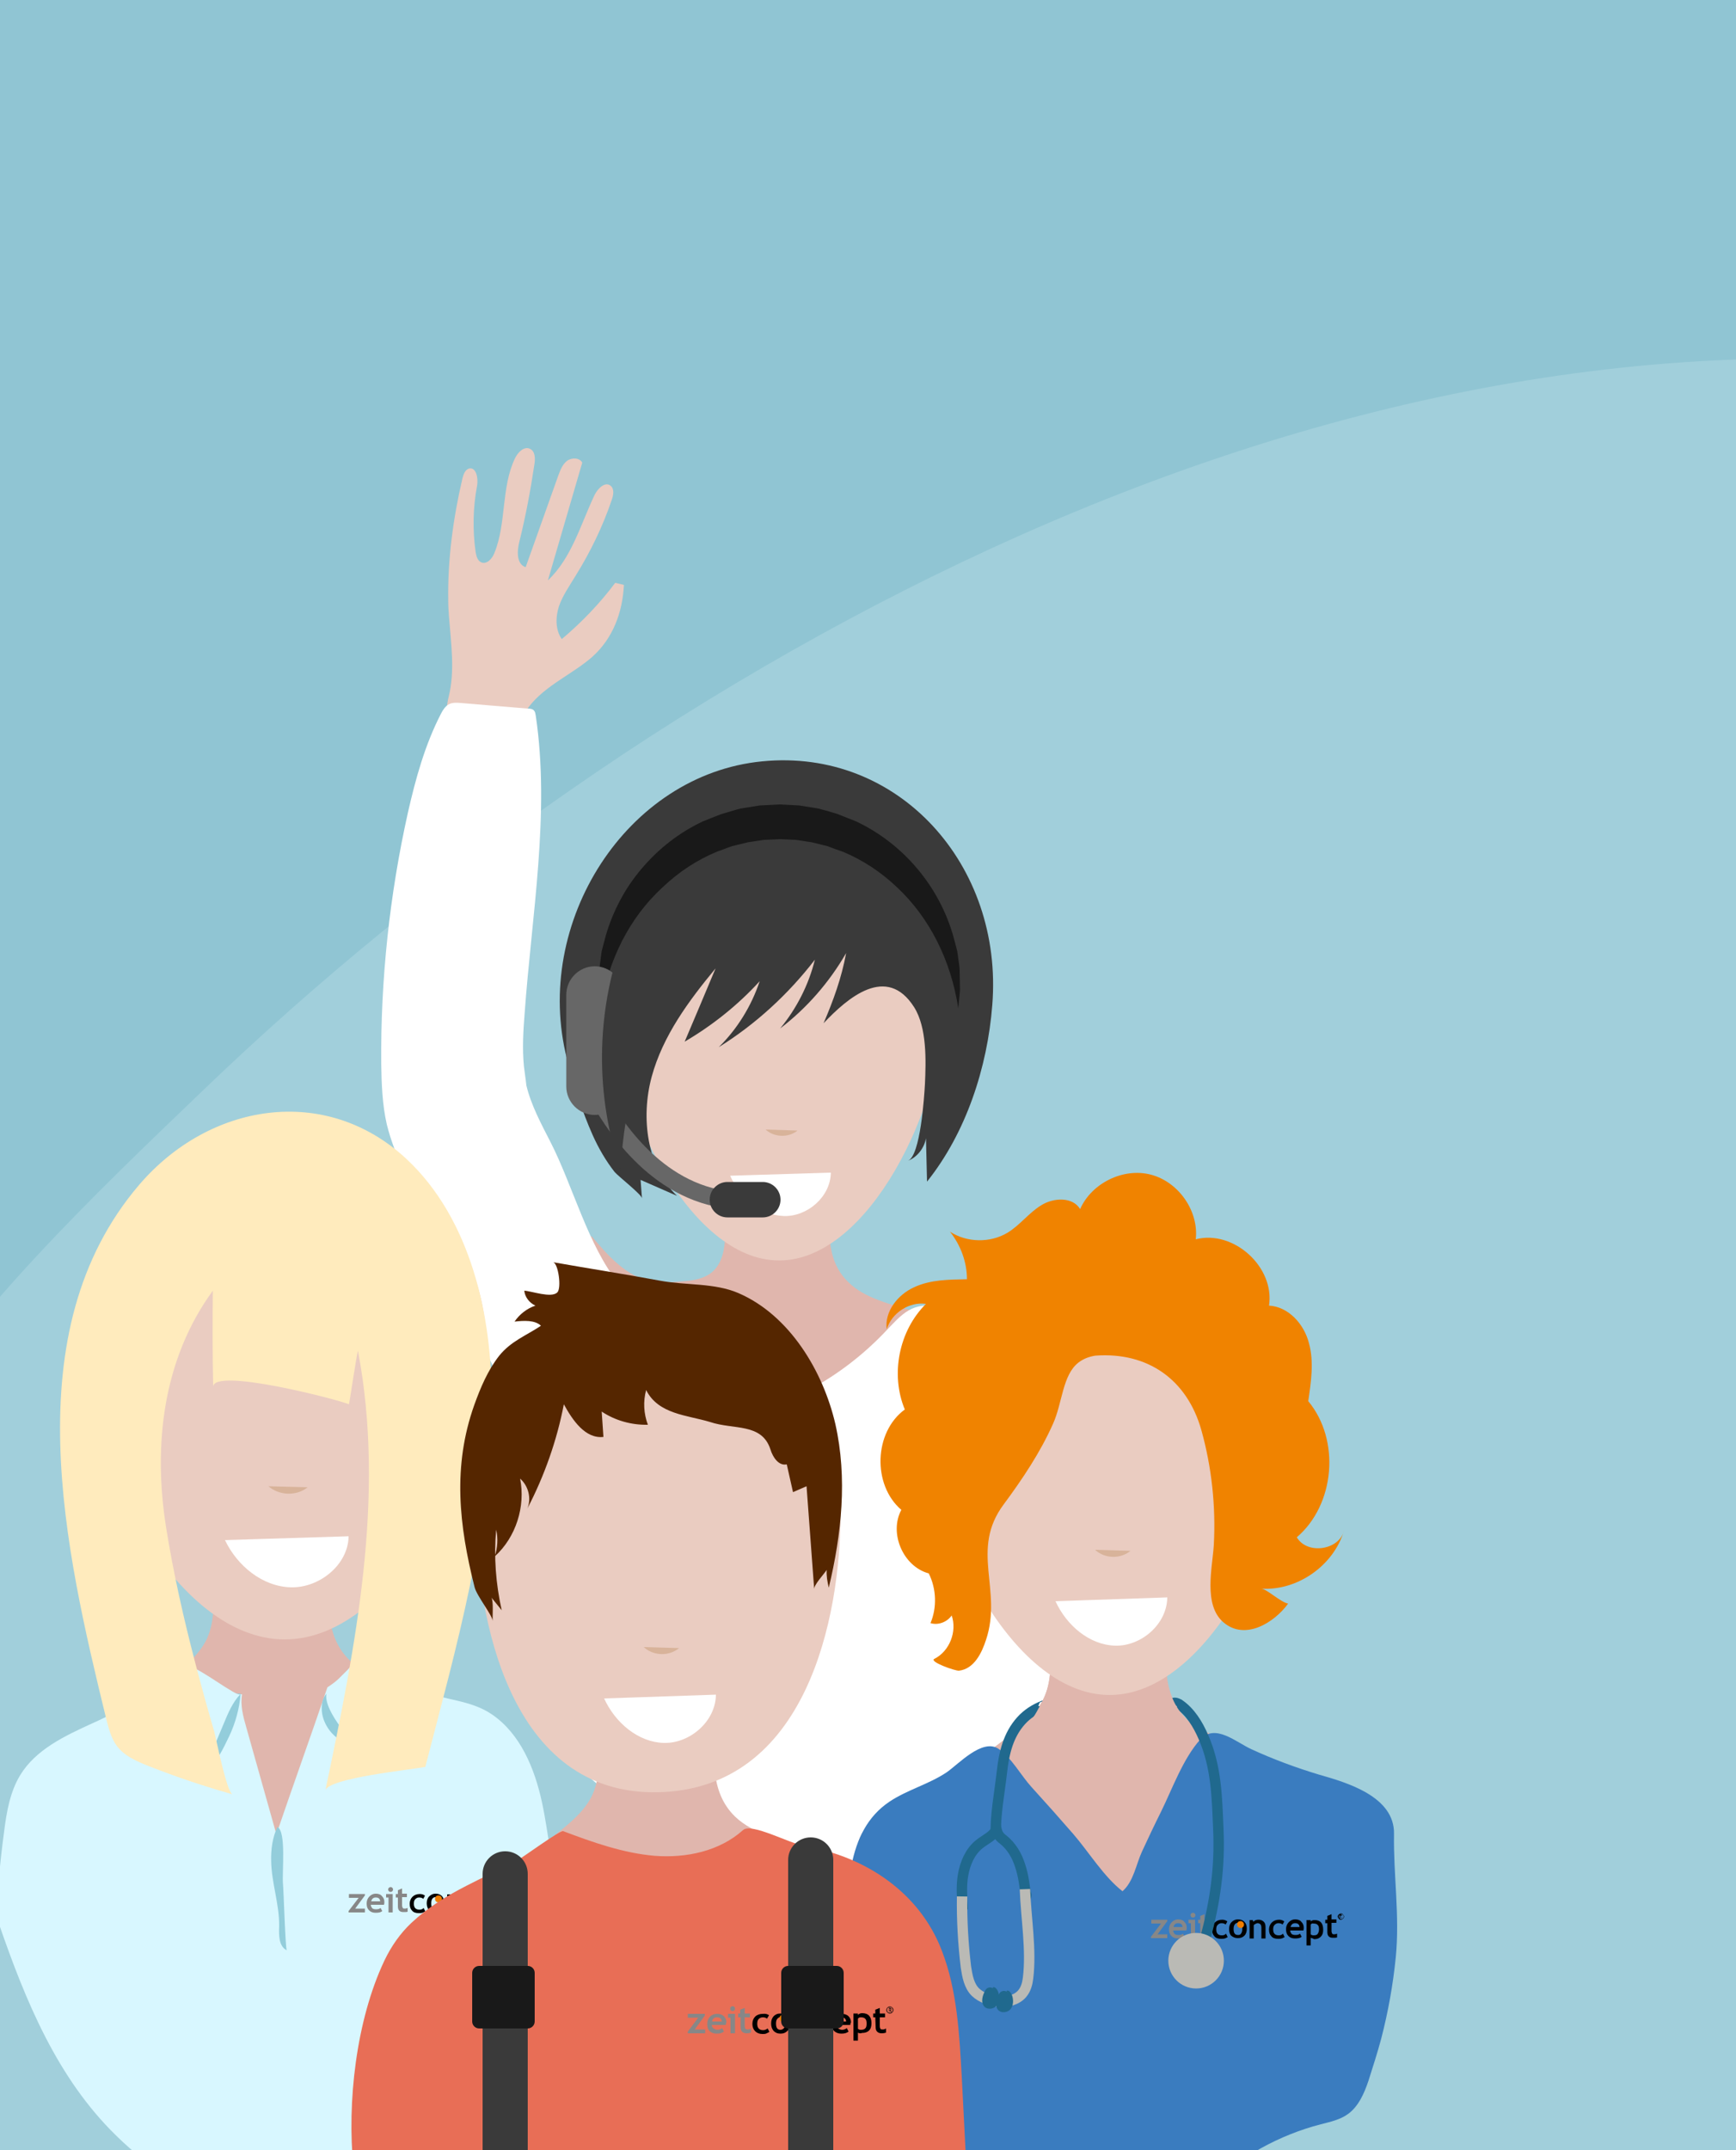
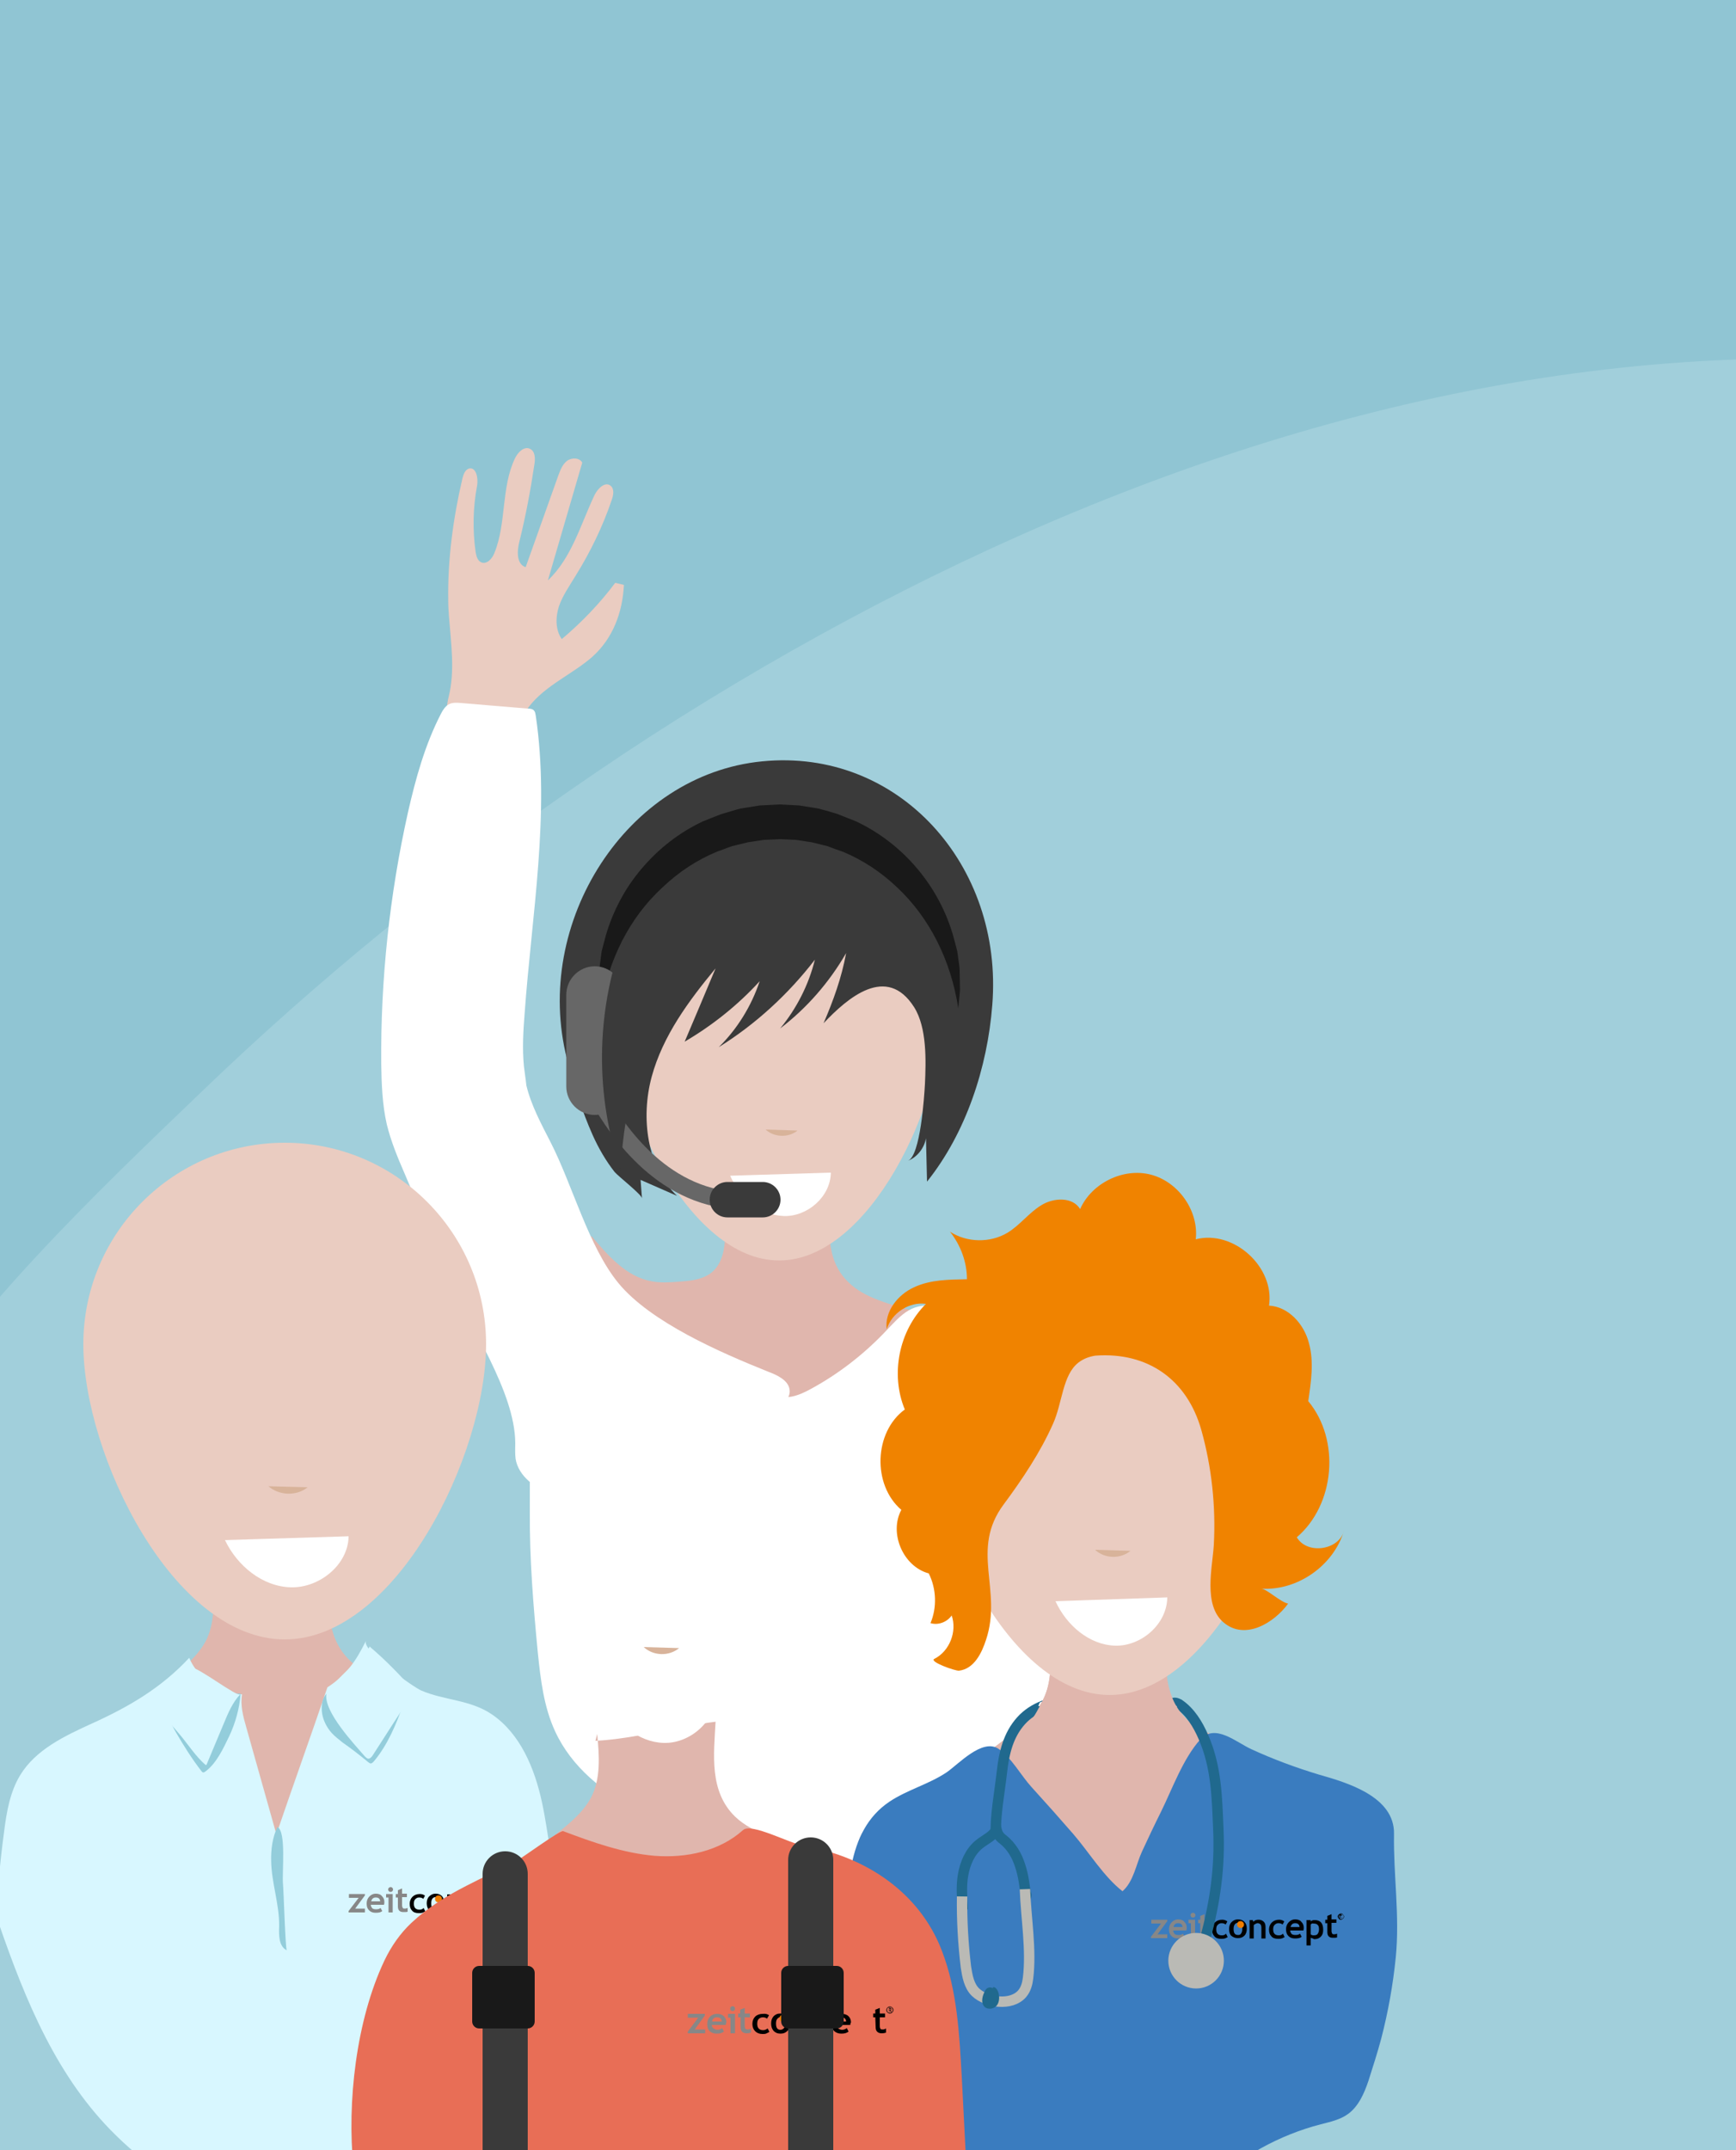
<svg xmlns="http://www.w3.org/2000/svg" id="Ebene_1" x="0px" y="0px" viewBox="0 0 500 619" style="enable-background:new 0 0 500 619;" xml:space="preserve">
  <style type="text/css"> .st0{fill:#90C5D3;} .st1{fill:#A1CFDB;} .st2{fill:#EACCC1;} .st3{fill:#E0B6AD;} .st4{fill:#3A3A3A;} .st5{fill:#191919;} .st6{fill:#FFFFFF;} .st7{fill:none;stroke:#676767;stroke-width:5;stroke-linecap:round;stroke-miterlimit:10;} .st8{fill:#676767;} .st9{fill:#D8B39A;} .st10{fill:#D8F7FF;} .st11{fill:#93CDDB;} .st12{fill:#FFEBBD;} .st13{fill:#3A7CBF;} .st14{fill:none;stroke:#20698E;stroke-width:3;stroke-miterlimit:10;} .st15{fill:none;stroke:#BABAB5;stroke-width:3;stroke-miterlimit:10;} .st16{fill:#878787;} .st17{fill:#EF7D00;} .st18{fill:#20698E;} .st19{fill:none;} .st20{fill:#BABAB5;} .st21{fill:#F08300;} .st22{fill:#552600;} .st23{fill:#E86E56;} </style>
  <rect class="st0" width="500" height="619" />
  <path class="st1" d="M228.5,187.1c84.2-47.6,178.1-80.9,274.7-83.7c3.8,16.7,2.5,34.1,3,51.2c0.6,20.6,3.9,41,7,61.4 c19.5,127,32.1,255.2,37.8,383.6c0.4,8.5,0.6,17.4-3.3,24.9c-4.6,8.8-13.9,13.9-22.8,18.1c-111.8,52.9-241.6,45.6-365,36.2 c-60.3-4.6-120.7-9.5-180.2-20.4C-37.5,655.1-56,650.6-67,637c-9-11.1-11.1-26.1-11.6-40.4c-2.1-52.4,12.4-103.8,26.8-154.3 c3.1-10.8,7.4-26,18.8-30.6c1.6,1.6,3.2,3.7,3.6,6c-1.2-0.4-1.6-0.8-2.6-1.4c22.8-37.8,58.9-72.1,90.6-102.5 c32.8-31.5,68.1-60.3,105.5-86.2C184.9,213.1,206.4,199.6,228.5,187.1z" />
  <path class="st2" d="M129.3,177.4c-0.1-1.5-0.2-3-0.2-4.4c-0.2-11.8,1.4-23.8,4.1-35.3c0.3-1.2,0.8-2.5,1.9-2.8 c2.1-0.5,2.7,2.9,2.3,5c-1.2,6.3-1.3,12.8-0.4,19.1c0.2,1.1,0.5,2.4,1.6,2.9c1.6,0.7,3.2-1.1,3.8-2.7c3.5-8.6,1.9-18.8,5.9-27.2 c0.8-1.7,2.6-3.6,4.3-2.8c1.6,0.7,1.6,2.9,1.3,4.6c-1.1,7.4-2.5,14.8-4.3,22.1c-0.7,2.7-0.9,6.5,1.8,7.4c3.1-8.8,6.3-17.6,9.4-26.4 c0.6-1.6,1.2-3.2,2.5-4.2s3.6-1,4.4,0.5c-3.3,11.3-6.6,22.6-9.9,33.9c6.8-6.4,9.4-16,13.4-24.5c0.9-1.9,3-4,4.6-2.8 c1.2,0.9,0.9,2.7,0.4,4.1c-2.6,7.7-6.2,15.1-10.5,22c-1.7,2.8-3.6,5.5-4.7,8.6c-1,3.1-1.1,6.8,0.8,9.5c5.7-4.8,10.9-10.2,15.4-16.2 c0.8,0.2,1.7,0.4,2.5,0.6c-0.4,8-3.2,15.4-9.1,20.7c-5.7,5-13.5,8.2-18.2,14.3c-1.8,2.3-2.7,5-3.9,7.6s-3,5.1-5.7,6.2 c-3.2,1.3-6.9,0.2-10.2-0.9c-4.7-1.6-4.5-11.3-3.4-15.6C131.1,193.3,129.9,185.1,129.3,177.4z" />
  <g>
    <path class="st3" d="M291.3,400.8c-0.2-8.3-7.1-15.1-14.6-18.7s-15.9-4.8-23.7-7.8c-3.2-1.2-6.3-2.8-8.7-5.2 c-6.8-6.6-5.5-16.1-5.1-24.7c-10.3,1.3-20.8,4.5-31.2,4.9c0.1-0.6,0.3-1.2,0.4-1.8c0.6,6.3,1.8,16.8-5.3,20 c-2.3,1.1-4.9,1.3-7.5,1.5s-5.3,0.4-7.9-0.1c-7.3-1.3-12.6-7.4-17.4-13.1c-0.6,6.6-0.1,13.4,1.3,19.9c0.8,3.7,1.9,7.9-0.2,11 c-1.3,2-15.1,12.9-13.6,15.4c6.3,10.5,18.7,19.2,30.6,22c11.9,2.8,25,0.5,35.2-6.2c5-3.2,9.7-7.6,15.6-8c1.7,3.5,5.6,5.3,9.4,6.4 c9,2.5,18.9,1.9,27.6-1.6C282.5,412.3,291.5,407.6,291.3,400.8z" />
    <path class="st2" d="M271.7,290.3c0,27.4-21.2,72.6-47.3,72.6S177,317.6,177,290.3s21.2-49.5,47.3-49.5S271.7,262.9,271.7,290.3z" />
    <path class="st4" d="M243.7,274.4c-4.9,8.5-11.4,15.9-19,21.7c4.7-5.7,8.2-12.5,10-19.8c-7.7,10-17.1,18.6-27.7,25.2 c5.3-5.2,9.4-11.8,11.8-19c-6.3,6.9-13.6,12.7-21.6,17.4c3-7,5.9-14,8.9-21.1c-7.7,9.3-15.2,19.4-18.4,31.2s-1.4,26,7.3,34.3 c-3.5-1.5-7-3.1-10.5-4.6c0.1,1.8,0.3,3.5,0.4,5.3c-0.1-1.1-6.8-6.3-7.9-7.6c-2.5-3.2-4.6-6.8-6.3-10.6c-3-6.7-5.6-14.8-7.4-21.9 c-10-39.3,17.2-81.9,56.2-85.7c39.3-3.9,69.5,29.9,66.3,70.1c-1.4,18.1-7.6,36.9-18.8,50.9c-0.1-4.2-0.2-8.4-0.3-12.5 c-0.5,2.9-2.6,5.5-5.2,6.5c3.6-1.4,4.7-18.5,4.9-22.1c0.3-6.7,0.6-16.2-3.1-22.1c-7.9-12.5-19.2-2.7-26.1,4.6 C240,288.1,242.4,281.5,243.7,274.4z" />
    <g>
      <path class="st5" d="M173,290.3c-0.2-1.7-0.3-3.5-0.5-5.2c0-1.8,0.1-3.5,0.1-5.3c0.1-1.8,0.4-3.5,0.6-5.3c0.1-0.9,0.4-1.7,0.6-2.6 l0.7-2.6c2-6.9,5.5-13.6,10.3-19.2c4.8-5.7,10.8-10.4,17.6-13.6c1.7-0.7,3.5-1.4,5.3-2.1c1.8-0.5,3.6-1.1,5.5-1.6 c1.9-0.3,3.7-0.6,5.6-0.9l5.7-0.3l5.7,0.3c1.9,0.3,3.8,0.6,5.6,0.9c1.8,0.5,3.7,1,5.5,1.6c1.8,0.7,3.5,1.4,5.3,2.1 c6.8,3.2,12.9,8,17.6,13.6c4.8,5.7,8.3,12.3,10.3,19.2l0.7,2.6c0.2,0.9,0.5,1.7,0.6,2.6c0.2,1.8,0.6,3.5,0.6,5.3s0.1,3.5,0.1,5.3 c-0.2,1.8-0.3,3.5-0.5,5.2c-2.1-13.8-8.3-26.1-17.6-34.8c-4.6-4.4-9.9-7.9-15.7-10.3c-1.5-0.5-2.9-1-4.4-1.6l-4.5-1.1l-4.6-0.7 l-4.6-0.2l-4.6,0.2l-4.6,0.7l-4.5,1.1c-1.5,0.5-2.9,1.1-4.4,1.6c-5.8,2.4-11.1,5.9-15.7,10.3C181.3,264.2,175.1,276.5,173,290.3z" />
    </g>
    <path class="st6" d="M210.3,338.5c2.8,6.3,8.8,11.4,15.5,11.6s13.4-5.5,13.5-12.5" />
    <path class="st7" d="M170.5,312.5c3.7,7.3,15.2,28,35.9,32.4c2.2,0.5,4.7,0.8,7.3,0.9" />
    <path class="st8" d="M171.3,321L171.3,321c-4.5,0-8.2-3.7-8.2-8.2v-26.4c0-4.5,3.7-8.2,8.2-8.2l0,0c4.5,0,8.2,3.7,8.2,8.2v26.4 C179.5,317.3,175.8,321,171.3,321z" />
    <path class="st4" d="M219.7,350.5h-10.2c-2.8,0-5.1-2.3-5.1-5.1l0,0c0-2.8,2.3-5.1,5.1-5.1h10.2c2.8,0,5.1,2.3,5.1,5.1l0,0 C224.8,348.2,222.5,350.5,219.7,350.5z" />
    <path class="st4" d="M179.3,270.6c-7.7,21.1-7.9,45.1-0.5,66.3c0.8-19.7,6.7-39.2,16.7-55.9c-0.2-0.6-0.8-0.9-1.4-0.8" />
    <path class="st9" d="M220.5,325.2c2.5,2.3,6.6,2.4,9.2,0.3" />
    <g>
      <path class="st6" d="M303.8,445.8c0.2-10.2,0.4-20.5-1.5-30.5c-3.1-16.3-13.2-36.5-31.1-39.2c-8.7-1.3-11,1.8-16.7,7.8 c-6.1,6.3-13.1,11.7-20.8,15.9c-1.8,1-3.7,1.9-5.7,2.3c-2.3,0.4-4.7,0-7.1-0.4c-14.3-2.8-27.9-9-39.4-17.8 c-5.4,2.7-10.9,4.6-15.7,8.3c-2.9,2.2-5.7,4.6-7.7,7.6c-6.4,9.6-5.4,24.3-5.5,35.4c-0.1,13.6,1,27.1,2.3,40.6 c0.8,7.7,1.7,15.6,5,22.7c4.7,10.2,13.9,17.7,24,22.6s21.1,7.4,32.1,9.9c14,3.1,28.2,6.2,42.5,5.4c6.4-0.4,12.8-1.5,18.4-4.5 c7.5-3.9,13.2-10.6,17.4-17.9c2.4-4.2,4.5-8.6,5.8-13.3c2.4-8.3,2.7-17.1,2.9-25.7c0.2-9.5,0.5-19,0.7-28.5 C303.8,446.1,303.8,446,303.8,445.8z" />
    </g>
  </g>
  <g>
    <path class="st6" d="M150.9,307c-0.5-5-0.2-10.2,0.2-15.2c2-28,7.4-57.7,3.2-85.8c-0.1-0.4-0.1-0.9-0.4-1.3c-0.4-0.6-1.2-0.7-2-0.7 c-6.4-0.5-12.8-1.1-19.1-1.6c-1.2-0.1-2.5-0.2-3.6,0.4c-1,0.6-1.7,1.7-2.2,2.7c-4.6,8.9-7.3,18.7-9.5,28.4 c-5.3,23.7-7.9,48.1-7.7,72.4c0.1,5.8,0.3,11.7,1.6,17.4c1.2,4.9,3.1,9.5,5.1,14.1c4.3,10.2,8.6,20.3,13,30.5 c5.8,13.7,18.8,32.3,18.9,47.1c0,1.5-0.1,3.1,0.1,4.6c0.8,5,5.8,8.8,11.1,10.3s10.9,1,16.3,0.6c5.2-0.4,10.5-0.9,15.2-2.7 c4.4-1.7,8.1-4.4,11.8-7.1c6.8-5,13.7-10.1,20.5-15.1c2.1-1.5,4.4-3.5,4-6c-0.4-2.6-3.5-4.1-6.2-5.1c-13.7-5.5-33.8-14.2-43.1-25.5 c-8.6-10.5-13.2-28.2-19.5-40.5c-2.7-5.3-5.6-10.6-7-16.4C151.4,310.5,151.1,308.8,150.9,307z" />
  </g>
  <g>
    <path class="st3" d="M152.9,513.1c-0.2-9.2-7.8-16.8-16.2-20.7c-8.3-3.9-17.6-5.3-26.3-8.7c-3.5-1.4-7-3.1-9.7-5.7 c-7.5-7.3-6.1-17.9-5.6-27.3c-11.4,1.4-23.1,4.9-34.6,5.5c0.2-0.7,0.3-1.3,0.5-2c0.6,6.2,1.1,12.9-1.8,18.4c-1.8,3.3-4.6,6-7.5,8.4 c-7.2,6-15,11.2-23.3,15.5c-9,4.7-19.3,9-23.6,18.2c7,11.6,20.7,21.3,34,24.4c13.2,3.1,27.7,0.5,39.1-6.9 c5.5-3.6,10.8-8.4,17.3-8.9c1.9,3.9,6.2,5.9,10.4,7.1c10,2.8,21,2.1,30.6-1.8C143.1,525.8,153,520.6,152.9,513.1z" />
    <path class="st2" d="M140,387c0,32-26,85-58,85s-58-53-58-85s26-58,58-58S140,355,140,387z" />
    <path class="st6" d="M64.8,443.4c3.5,7.4,10.8,13.4,19,13.6s16.5-6.5,16.6-14.7" />
    <path class="st9" d="M77.3,427.9c3.1,2.7,8.1,2.9,11.3,0.3" />
    <path class="st10" d="M162.1,548.1c-3.4-9.4-3.9-19.5-6-29.2s-6.2-19.7-14.4-25.3c-6.3-4.3-13.7-4-20.4-6.9 c-2.3-1-17.2-11.5-15.9-14.3c-2.9,5.9-5.6,9.8-11.1,13.4c-5.2,15.2-9.5,27.1-14.7,42.3c-2.9-10.3-5.8-20.6-8.7-30.9 c-0.9-3.1-1.7-6.2-1.2-9.4c-6.1,0.2-12.9-4.8-15.2-10.5c-8.1,8.7-17.4,14.1-28,18.9c-7.9,3.6-16.2,7.5-20.7,14.9 c-2.9,4.8-3.9,10.5-4.6,16.1c-1.3,9.5-2.1,19.1-2.5,28.8c0.9-0.1,1.5-1.3,1-2.1c7.7,22.3,16.8,44.4,33.7,60.9 c5.2,5.1,11,9.9,17.8,12.3c10.5,3.7,21.9,1.4,33,1.4c10.7,0,21.8,2.2,31.6-2c11-4.7,17.4-16.2,26.5-24c4.1-3.5,8.8-6.4,11.9-10.7 c4.3-6.1,4.7-14.1,5-21.6C159.5,563.5,164.3,554.3,162.1,548.1z" />
    <path class="st11" d="M63.6,503.8c-0.9,1.2-1.9,2.2-2.9,3.1c-0.6,0.5-1.2,0.7-1.6,0.6c-0.7-0.2-2.3-5.3-2.8-6.2 c-1.4-2.5-3-4.8-4.8-7c-0.8-1-1.7-2-1.9-3.2c-0.3-1.6,0.5-3.1,1.3-4.5c0.6-1,1.1-2,1.7-3c0.3-0.4,0.5-0.9,0.9-1.2 c0.4-0.3,1-0.4,1.5-0.4c2.5,0,3.5,1.5,5.3,2.8c1.8,1.4,6.7,3,9,2.8c-0.3,4.2-1.5,8.5-3.3,12.3c-1.7,3.5-3.6,7.7-6.8,10.1 c-0.2,0.1-0.4,0.3-0.6,0.3c-0.3,0-0.4-0.2-0.6-0.4c-2.7-3.5-5.1-7.3-7.3-11.1c-0.8-1.4-1.6-2.8-1.9-4.4c-0.3-1.6-0.2-3.3,0.7-4.6 c0,0.2,0.1,0.5,0.1,0.7" />
    <path class="st10" d="M43.7,489.9c2.7,3.1,5.3,6.3,8,9.4c2.4,2.8,4.8,6.6,7.6,8.9c0.1-0.1,0.3-0.2,0.3-0.4 c1.6-3.9,3.3-7.8,4.9-11.7c1.2-2.9,2.5-6,4.7-8.3c-0.9,0.9-12-7.8-14.3-7.8C49.9,480.2,46.8,486.9,43.7,489.9z" />
    <path class="st11" d="M105.4,506.8c0.2,0.2,0.4,0.3,0.6,0.5c0.3,0.2,0.6,0.5,0.9,0.4s0.5-0.3,0.7-0.5c4-4.7,6.6-10.9,8.6-16.7 c2-5.7-4.2-9.9-8-12.8c-0.5-0.4-1.1-0.8-1.8-0.8c-1.7,0.1-1.8,2.4-2.7,3.9c-3.2,5.3-11.7,3.6-11,11.9c0.2,2.3,1.3,4.5,2.8,6.2 c1,1.1,2.1,1.9,3.2,2.8C101,503.3,103.2,505,105.4,506.8z" />
    <path class="st10" d="M106.4,474c4.6,3.9,8.9,8.3,12.9,12.9c-4,6.1-8,12.3-11.9,18.4c-0.3,0.5-0.9,1.2-1.5,1 c-0.3-0.1-0.6-0.4-0.8-0.6c-3.1-3.6-11.9-12.9-11.1-18C94.2,485.7,107.1,474.7,106.4,474z" />
    <g>
-       <path class="st12" d="M103.1,388.9c8,42.2-0.7,85.1-9.4,126.6c0.8-3.6,24.9-6,28.8-6.8c8.9-34.5,18.9-69.2,19.1-105.1 c0.2-24.5-5.9-52.5-24.5-69.9c-23.4-21.8-56.9-16.1-77,7.4c-36.2,42.3-21.3,105.3-9.5,153.8c0.7,2.7,1.4,5.5,3,7.7 c2.2,3,5.8,4.5,9.3,5.9c7.9,3.1,15.9,5.8,24.1,8.1c-1.7-0.5-4.7-15.9-5.3-18.1c-1.9-6.5-3.7-13-5.4-19.5 c-3.4-13-6.4-26.2-8.5-39.5c-3.7-23.5-0.9-48.2,13.5-67.9c-0.1,9.2-0.1,18.5,0.1,27.7c-0.1-5.7,35.8,3.6,39.1,5 C100.6,404.3,102.7,390,103.1,388.9z" />
-     </g>
+       </g>
    <path class="st11" d="M82.6,561.5c-2.3-1.1-2.3-4.3-2.2-6.9c0.1-6.3-2.2-12.5-2.3-18.8c-0.1-3.3,0.4-6.9,1.8-9.8 c2.6,1.3,1.3,12.9,1.6,16.4C81.7,544.2,82.2,561.3,82.6,561.5z" />
  </g>
  <g>
    <path class="st3" d="M392.6,529.6c0.8-2.5,1.8-7-0.3-8.9c-2.3-2.1-5.5-2.7-8.5-3.4c-8.3-2-16.3-5.5-23.5-10.2 c-3.2-2.1-6.1-5.4-9.5-7c-3.3-1.5-6.3-2.4-9-5.1c-7.5-7.3-6.1-17.9-5.6-27.3c-11.4,1.4-23.1,4.9-34.6,5.5c0.2-0.7,0.3-1.3,0.5-2 c0.6,6.2,1.1,12.9-1.8,18.4c-1.8,3.3-4.6,6-7.5,8.4c-7.2,6-15,11.2-23.3,15.5c-7.9,4.1-29.9,13.1-19.9,24.3 c11,12.3,28.5,14.7,42.7,21.4c17.5,8.2,36.5,13.3,55.8,14.8c2.6,0.2,5.3,0.3,7.7-0.5c3.3-1.1,5.8-3.8,8-6.4 c9-10.4,16.4-21.7,25.4-31.9C390.8,533.3,392,531.4,392.6,529.6z" />
    <path class="st13" d="M397.8,587c2-7.7,3.4-15.5,4.2-23.4c1.2-12.1-0.7-23.7-0.5-35.6c0.2-10.8-13.6-14.8-21.7-17.1 c-6.6-2-13.1-4.4-19.4-7.3c-4.4-2-10.4-7.5-14.7-2.8c-5,5.6-8,14.1-11.3,20.8c-1.9,3.8-3.7,7.6-5.5,11.5c-1.7,3.7-2.4,8.6-5.6,11.4 c-5.4-4.2-9.7-11.3-14.2-16.5c-4-4.6-8-9.1-12.1-13.6c-2.9-3.2-5.8-8.5-9.4-10.9c-4.7-3.1-11.5,4.4-15,6.8 c-5.1,3.4-11.3,5-16.4,8.4c-12.9,8.6-12.2,26.6-12.2,40.4c0,18.5,3.3,37.1,9.8,54.4c3,8.1,6.8,16,12.5,22.4s13.6,11.3,22.2,12 c10.4,0.8,20.3-4.5,30.6-5.3c4.3-0.4,8.8,0,13-1.2c6.5-1.9,11.2-7.5,16.2-12.1c9-8.4,20.1-14.6,32.1-17.7c2.7-0.7,5.6-1.3,7.9-3 c3-2.2,4.6-5.9,5.8-9.4C395.4,595.1,396.7,591.1,397.8,587z" />
    <path class="st14" d="M300.4,491.2c0,0.2,0.3-0.1,0.1-0.1c-2.4,0.9-4.7,2.4-6.4,4.3c-3.7,4.1-4.9,9.3-5.5,14.5 c-0.7,6.4-2,12.5-1.8,19.1" />
    <path class="st14" d="M277.2,548.1c0,0.5,0.1,1,0.1,1.6c-0.2-3.3-0.5-6.7,0.1-10s2-6.6,4.6-8.7c1.7-1.4,4-2.3,5-4.3 c0.3,1.3,0.8,2.1,1.9,2.9c2.4,1.9,4,4.6,4.9,7.5c1,2.9,1.3,5.9,1.7,8.9c0.3-0.5-0.2-1.3-0.8-1.2" />
    <path class="st15" d="M295.2,543.9c0.3,8.2,1.9,17.5,0.9,25.6c-0.2,1.6-0.6,3.2-1.7,4.5c-3.1,3.6-10.2,2.6-13.4-0.4 c-1.9-1.8-2.4-4.7-2.8-7.3c-0.8-6.7-1.2-13.5-1.1-20.3" />
    <g>
      <g>
        <path d="M154.2,544.4c0-0.2,0.1-0.5,0.3-0.6c0.2-0.2,0.4-0.3,0.6-0.3s0.5,0.1,0.6,0.3c0.2,0.2,0.3,0.4,0.3,0.6 c0,0.2-0.1,0.5-0.3,0.6c-0.2,0.2-0.4,0.3-0.6,0.3s-0.5-0.1-0.6-0.3C154.3,544.8,154.2,544.6,154.2,544.4z M155.9,544.4 c0-0.2-0.1-0.4-0.2-0.5c-0.1-0.1-0.3-0.2-0.5-0.2c-0.2,0-0.4,0.1-0.5,0.2c-0.1,0.1-0.2,0.3-0.2,0.5s0.1,0.4,0.2,0.5 c0.1,0.1,0.3,0.2,0.5,0.2c0.2,0,0.4-0.1,0.5-0.2C155.8,544.8,155.9,544.6,155.9,544.4z M155.4,544.9l-0.3-0.5H155v0.5h-0.2v-1.1 h0.3c0.3,0,0.4,0.1,0.4,0.3c0,0.1-0.1,0.2-0.2,0.3l0.3,0.5L155.4,544.9L155.4,544.9z M155,544v0.4c0,0,0,0,0.1,0 c0.1,0,0.2,0,0.2,0s0.1-0.1,0.1-0.1c0-0.1-0.1-0.2-0.2-0.2H155L155,544z" />
      </g>
      <g>
        <path class="st16" d="M100.4,550.6v-0.4l2.9-3.8h-2.8v-1.1h4.6v0.4l-2.8,3.8h2.8v1.1H100.4z" />
        <path class="st16" d="M110.6,548.4h-3.8c0,0.4,0.2,0.7,0.4,1c0.3,0.2,0.6,0.3,1.1,0.3c0.6,0,1-0.1,1.3-0.4l0.5,0.9 c-0.4,0.4-1.1,0.5-1.9,0.5c-0.8,0-1.4-0.2-1.9-0.7c-0.5-0.5-0.7-1.1-0.7-2c0-0.8,0.3-1.5,0.8-2s1.1-0.8,1.8-0.8 c0.8,0,1.4,0.2,1.8,0.7c0.5,0.5,0.7,1,0.7,1.7C110.7,547.8,110.7,548.1,110.6,548.4z M106.9,547.4h2.6c-0.1-0.8-0.5-1.1-1.3-1.1 C107.5,546.3,107.1,546.7,106.9,547.4z" />
        <path class="st16" d="M111.9,550.6v-4.3h-0.7v-1h1.9v5.3H111.9z M112.5,543.3c0.2,0,0.4,0.1,0.5,0.2c0.1,0.1,0.2,0.3,0.2,0.5 c0,0.2-0.1,0.4-0.2,0.5c-0.1,0.1-0.3,0.2-0.5,0.2s-0.4-0.1-0.5-0.2c-0.1-0.1-0.2-0.3-0.2-0.5c0-0.2,0.1-0.4,0.2-0.5 C112.2,543.4,112.3,543.3,112.5,543.3z" />
        <path class="st16" d="M114.6,546.3H114v-1h0.6v-1.1l1.2-0.5v1.5h1.4v1h-1.4v2.3c0,0.4,0.1,0.6,0.2,0.8s0.3,0.2,0.6,0.2 c0.3,0,0.6-0.1,0.8-0.2v1.1c-0.3,0.1-0.7,0.1-1.2,0.1c-0.5,0-0.9-0.1-1.2-0.4c-0.3-0.3-0.4-0.7-0.4-1.3V546.3z" />
      </g>
      <g>
        <path d="M122.4,545.8l-0.5,0.9c-0.3-0.3-0.7-0.4-1.2-0.4c-0.5,0-0.8,0.2-1.1,0.5c-0.3,0.3-0.4,0.7-0.4,1.3c0,1.1,0.5,1.7,1.6,1.7 c0.5,0,0.9-0.1,1.2-0.5l0.5,1c-0.4,0.2-0.7,0.4-0.9,0.4c-0.3,0.1-0.6,0.1-1,0.1c-0.8,0-1.5-0.2-1.9-0.7c-0.5-0.5-0.7-1.1-0.7-2 c0-0.8,0.3-1.5,0.8-2c0.5-0.5,1.2-0.8,2.1-0.8C121.4,545.3,122,545.4,122.4,545.8z" />
        <path d="M122.9,548c0-0.8,0.2-1.5,0.7-2s1.1-0.8,1.8-0.8c0.8,0,1.4,0.2,1.9,0.7c0.4,0.5,0.7,1.1,0.7,2c0,0.8-0.2,1.5-0.7,2 c-0.5,0.5-1.1,0.7-1.9,0.7c-0.8,0-1.4-0.3-1.9-0.7C123.2,549.5,122.9,548.8,122.9,548z M124.2,548c0,1.2,0.4,1.7,1.3,1.7 c0.4,0,0.7-0.1,0.9-0.5c0.2-0.3,0.3-0.7,0.3-1.3c0-1.1-0.4-1.7-1.3-1.7c-0.4,0-0.7,0.2-0.9,0.5C124.3,547,124.2,547.4,124.2,548z " />
        <path d="M132.2,550.6v-3c0-0.4-0.1-0.8-0.3-1c-0.2-0.2-0.5-0.3-0.8-0.3c-0.2,0-0.4,0.1-0.6,0.2c-0.2,0.1-0.4,0.2-0.5,0.4v3.8 h-1.2v-5.3h0.9l0.2,0.5c0.3-0.4,0.8-0.6,1.5-0.6c0.6,0,1.1,0.2,1.5,0.6c0.4,0.4,0.5,0.9,0.5,1.6v3.2H132.2z" />
        <path d="M138.8,545.8l-0.5,0.9c-0.3-0.3-0.7-0.4-1.2-0.4c-0.5,0-0.8,0.2-1.1,0.5s-0.4,0.7-0.4,1.3c0,1.1,0.5,1.7,1.6,1.7 c0.5,0,0.9-0.1,1.2-0.5l0.5,1c-0.4,0.2-0.7,0.4-0.9,0.4c-0.3,0.1-0.6,0.1-1,0.1c-0.8,0-1.5-0.2-1.9-0.7c-0.5-0.5-0.7-1.1-0.7-2 c0-0.8,0.3-1.5,0.8-2c0.5-0.5,1.2-0.8,2.1-0.8C137.8,545.3,138.3,545.4,138.8,545.8z" />
        <path d="M144.4,548.4h-3.8c0,0.4,0.2,0.7,0.4,1c0.3,0.2,0.6,0.3,1.1,0.3c0.6,0,1-0.1,1.3-0.4l0.5,0.9c-0.4,0.4-1.1,0.5-1.9,0.5 c-0.8,0-1.4-0.2-1.9-0.7c-0.5-0.5-0.7-1.1-0.7-2c0-0.8,0.3-1.5,0.8-2c0.5-0.5,1.1-0.8,1.8-0.8c0.8,0,1.4,0.2,1.8,0.7 c0.5,0.5,0.7,1,0.7,1.7C144.5,547.8,144.4,548.1,144.4,548.4z M140.6,547.4h2.6c-0.1-0.8-0.5-1.1-1.3-1.1 C141.2,546.3,140.8,546.7,140.6,547.4z" />
        <path d="M146.4,550.5v2.2h-1.2v-7.3h1.2v0.4c0.3-0.3,0.7-0.4,1.1-0.4c1.7,0,2.5,0.9,2.5,2.8c0,0.9-0.2,1.5-0.7,2 c-0.5,0.5-1.1,0.7-1.9,0.7C147.1,550.7,146.8,550.6,146.4,550.5z M146.4,546.7v2.8c0.2,0.2,0.5,0.3,0.8,0.3c0.6,0,1-0.1,1.2-0.4 c0.2-0.3,0.4-0.7,0.4-1.3c0-0.6-0.1-1.1-0.4-1.3c-0.2-0.3-0.7-0.4-1.2-0.4C146.9,546.3,146.7,546.4,146.4,546.7z" />
        <path d="M151.2,546.3h-0.6v-1h0.6v-1.1l1.2-0.5v1.5h1.4v1h-1.4v2.3c0,0.4,0.1,0.6,0.2,0.8s0.3,0.2,0.6,0.2c0.3,0,0.6-0.1,0.8-0.2 v1.1c-0.3,0.1-0.7,0.1-1.2,0.1c-0.5,0-0.9-0.1-1.2-0.4c-0.3-0.3-0.4-0.7-0.4-1.3L151.2,546.3L151.2,546.3z" />
      </g>
      <path class="st17" d="M126.3,547.7c0.6,0,1-0.5,1-1s-0.4-1-1-1c-0.6,0-1,0.4-1,1S125.7,547.7,126.3,547.7z" />
    </g>
    <g>
      <g>
        <path d="M385.3,551.8c0-0.2,0.1-0.5,0.3-0.6c0.2-0.2,0.4-0.3,0.6-0.3s0.5,0.1,0.6,0.3c0.2,0.2,0.3,0.4,0.3,0.6 c0,0.2-0.1,0.5-0.3,0.6c-0.2,0.2-0.4,0.3-0.6,0.3c-0.3,0-0.5-0.1-0.6-0.3C385.4,552.2,385.3,552,385.3,551.8z M387,551.8 c0-0.2-0.1-0.4-0.2-0.5s-0.3-0.2-0.5-0.2c-0.2,0-0.4,0.1-0.5,0.2s-0.2,0.3-0.2,0.5s0.1,0.4,0.2,0.5c0.1,0.1,0.3,0.2,0.5,0.2 c0.2,0,0.4-0.1,0.5-0.2C386.9,552.2,387,552,387,551.8z M386.5,552.3l-0.3-0.5H386v0.5h-0.2v-1.1h0.3c0.3,0,0.4,0.1,0.4,0.3 c0,0.1-0.1,0.2-0.2,0.3l0.3,0.5L386.5,552.3L386.5,552.3z M386,551.4v0.4c0,0,0,0,0.1,0c0.1,0,0.2,0,0.2,0c0,0,0.1-0.1,0.1-0.1 c0-0.1-0.1-0.2-0.2-0.2H386L386,551.4z" />
      </g>
      <g>
        <path class="st16" d="M331.5,558v-0.4l2.9-3.8h-2.8v-1.1h4.6v0.4l-2.8,3.8h2.8v1.1H331.5z" />
        <path class="st16" d="M341.7,555.8h-3.8c0,0.4,0.2,0.7,0.4,1c0.3,0.2,0.6,0.3,1.1,0.3c0.6,0,1-0.1,1.3-0.4l0.5,0.9 c-0.4,0.4-1.1,0.5-1.9,0.5c-0.8,0-1.4-0.2-1.9-0.7c-0.5-0.5-0.7-1.1-0.7-2c0-0.8,0.3-1.5,0.8-2s1.1-0.8,1.8-0.8 c0.8,0,1.4,0.2,1.8,0.7c0.5,0.5,0.7,1,0.7,1.7C341.8,555.2,341.8,555.5,341.7,555.8z M338,554.8h2.6c-0.1-0.8-0.5-1.1-1.3-1.1 C338.6,553.7,338.1,554.1,338,554.8z" />
        <path class="st16" d="M343,558v-4.3h-0.7v-1h1.9v5.3H343z M343.6,550.7c0.2,0,0.4,0.1,0.5,0.2c0.1,0.1,0.2,0.3,0.2,0.5 c0,0.2-0.1,0.4-0.2,0.5c-0.1,0.1-0.3,0.2-0.5,0.2c-0.2,0-0.4-0.1-0.5-0.2c-0.1-0.1-0.2-0.3-0.2-0.5c0-0.2,0.1-0.4,0.2-0.5 C343.2,550.8,343.4,550.7,343.6,550.7z" />
        <path class="st16" d="M345.7,553.7h-0.6v-1h0.6v-1.1l1.2-0.5v1.5h1.4v1h-1.4v2.3c0,0.4,0.1,0.6,0.2,0.8s0.3,0.2,0.6,0.2 c0.3,0,0.6-0.1,0.8-0.2v1.1c-0.3,0.1-0.7,0.1-1.2,0.1c-0.5,0-0.9-0.1-1.2-0.4c-0.3-0.3-0.4-0.7-0.4-1.3V553.7z" />
      </g>
      <g>
        <path d="M353.5,553.2l-0.5,0.9c-0.3-0.3-0.7-0.4-1.2-0.4c-0.5,0-0.8,0.2-1.1,0.5c-0.3,0.3-0.4,0.7-0.4,1.3c0,1.1,0.5,1.7,1.6,1.7 c0.5,0,0.9-0.1,1.2-0.5l0.5,1c-0.4,0.2-0.7,0.4-0.9,0.4c-0.3,0.1-0.6,0.1-1,0.1c-0.8,0-1.5-0.2-1.9-0.7c-0.5-0.5-0.7-1.1-0.7-2 c0-0.8,0.3-1.5,0.8-2s1.2-0.8,2.1-0.8C352.5,552.7,353,552.8,353.5,553.2z" />
        <path d="M354,555.4c0-0.8,0.2-1.5,0.7-2c0.5-0.5,1.1-0.8,1.8-0.8c0.8,0,1.4,0.2,1.9,0.7s0.7,1.1,0.7,2c0,0.8-0.2,1.5-0.7,2 c-0.5,0.5-1.1,0.7-1.9,0.7c-0.8,0-1.4-0.3-1.9-0.7C354.2,556.9,354,556.2,354,555.4z M355.3,555.4c0,1.2,0.4,1.7,1.3,1.7 c0.4,0,0.7-0.1,0.9-0.5c0.2-0.3,0.3-0.7,0.3-1.3c0-1.1-0.4-1.7-1.3-1.7c-0.4,0-0.7,0.2-0.9,0.5 C355.4,554.4,355.3,554.8,355.3,555.4z" />
        <path d="M363.3,558v-3c0-0.4-0.1-0.8-0.3-1c-0.2-0.2-0.5-0.3-0.8-0.3c-0.2,0-0.4,0.1-0.6,0.2c-0.2,0.1-0.4,0.2-0.5,0.4v3.8h-1.2 v-5.3h0.9l0.2,0.5c0.3-0.4,0.8-0.6,1.5-0.6c0.6,0,1.1,0.2,1.5,0.6c0.4,0.4,0.5,0.9,0.5,1.6v3.2H363.3z" />
        <path d="M369.9,553.2l-0.5,0.9c-0.3-0.3-0.7-0.4-1.2-0.4c-0.5,0-0.8,0.2-1.1,0.5c-0.3,0.3-0.4,0.7-0.4,1.3c0,1.1,0.5,1.7,1.6,1.7 c0.5,0,0.9-0.1,1.2-0.5l0.5,1c-0.4,0.2-0.7,0.4-0.9,0.4c-0.3,0.1-0.6,0.1-1,0.1c-0.8,0-1.5-0.2-1.9-0.7c-0.5-0.5-0.7-1.1-0.7-2 c0-0.8,0.3-1.5,0.8-2s1.2-0.8,2.1-0.8C368.9,552.7,369.4,552.8,369.9,553.2z" />
        <path d="M375.4,555.8h-3.8c0,0.4,0.2,0.7,0.4,1c0.3,0.2,0.6,0.3,1.1,0.3c0.6,0,1-0.1,1.3-0.4l0.5,0.9c-0.4,0.4-1.1,0.5-1.9,0.5 c-0.8,0-1.4-0.2-1.9-0.7c-0.5-0.5-0.7-1.1-0.7-2c0-0.8,0.3-1.5,0.8-2c0.5-0.5,1.1-0.8,1.8-0.8c0.8,0,1.4,0.2,1.8,0.7 c0.5,0.5,0.7,1,0.7,1.7C375.5,555.2,375.5,555.5,375.4,555.8z M371.7,554.8h2.6c-0.1-0.8-0.5-1.1-1.3-1.1 C372.3,553.7,371.9,554.1,371.7,554.8z" />
        <path d="M377.5,557.9v2.2h-1.2v-7.3h1.2v0.4c0.3-0.3,0.7-0.4,1.1-0.4c1.7,0,2.5,0.9,2.5,2.8c0,0.9-0.2,1.5-0.7,2 c-0.5,0.5-1.1,0.7-1.9,0.7C378.2,558.1,377.8,558,377.5,557.9z M377.5,554.1v2.8c0.2,0.2,0.5,0.3,0.8,0.3c0.6,0,1-0.1,1.2-0.4 s0.4-0.7,0.4-1.3c0-0.6-0.1-1.1-0.4-1.3c-0.2-0.3-0.7-0.4-1.2-0.4C378,553.7,377.7,553.8,377.5,554.1z" />
        <path d="M382.3,553.7h-0.6v-1h0.6v-1.1l1.2-0.5v1.5h1.4v1h-1.4v2.3c0,0.4,0.1,0.6,0.2,0.8s0.3,0.2,0.6,0.2c0.3,0,0.6-0.1,0.8-0.2 v1.1c-0.3,0.1-0.7,0.1-1.2,0.1c-0.5,0-0.9-0.1-1.2-0.4c-0.3-0.3-0.4-0.7-0.4-1.3L382.3,553.7L382.3,553.7z" />
      </g>
      <path class="st17" d="M357.3,555.1c0.6,0,1-0.5,1-1s-0.4-1-1-1c-0.6,0-1,0.4-1,1S356.8,555.1,357.3,555.1z" />
    </g>
    <path class="st18" d="M287.2,573.5c-0.7-0.8-1.6-1.6-2.6-1.2c-0.6,0.2-0.9,0.8-1.1,1.3c-0.7,1.4-1,3.3,0.2,4.3 c0.9,0.7,2.4,0.5,3.2-0.3c0.8-0.8,1-2.1,0.8-3.3c-0.1-0.7-0.4-1.5-1-2c-0.2-0.2-0.8-0.3-0.8,0" />
-     <path class="st18" d="M291.2,574.5c-0.7-0.8-1.6-1.6-2.6-1.2c-0.6,0.2-0.9,0.8-1.1,1.3c-0.7,1.4-1,3.3,0.2,4.3 c0.9,0.7,2.4,0.5,3.2-0.3c0.8-0.8,1-2.1,0.8-3.3c-0.1-0.7-0.4-1.5-1-2c-0.2-0.2-0.8-0.3-0.8,0" />
    <path class="st19" d="M295,495.4c0,0.1,0,0.2,0,0.3" />
    <path class="st14" d="M337.7,490.6c0.3-0.6,1.2-0.3,1.8,0c3.3,2.2,5.5,5.8,7.1,9.5c3.8,8.7,3.9,17.4,4.3,26.5 c0.5,11.1-0.9,20.8-3.8,31.7c-0.5,1.9-1,3.9-1.5,5.8c0,0.2-0.1,0.4-0.3,0.5s-0.3-0.3-0.1-0.3" />
    <circle class="st20" cx="344.5" cy="564.5" r="8" />
    <path class="st3" d="M341.8,495c-7.5-7.3-6.1-17.9-5.6-27.3c-11.4,1.4-23.1,4.9-34.6,5.5c0.2-0.7,0.3-1.3,0.5-2 c0.6,6.2,1.1,12.9-1.8,18.4c-1.8,3.3-2.3,5-5.2,7.4" />
    <path class="st2" d="M372.1,407.5c0,30.3-23.5,80.5-52.5,80.5s-52.5-50.1-52.5-80.5c0-30.3,23.5-54.9,52.5-54.9 S372.1,377.2,372.1,407.5z" />
    <path class="st6" d="M304,461c3.2,7,9.8,12.6,17.2,12.8c7.4,0.2,14.9-6.1,15-13.9" />
    <path class="st9" d="M315.4,446.2c2.8,2.6,7.3,2.7,10.2,0.3" />
    <path class="st21" d="M310.6,392.3c-4.6,3.6-4.6,11.6-7.3,17.6c-3.7,8.3-8.8,15.9-14.2,23.2c-9.8,13.1-0.3,24.6-5.1,39 c-1.2,3.7-3.4,8.4-7.8,8.9c-1.1,0.1-8.7-2.6-7.1-3.4c4.4-2.2,6.6-7.9,5-12.5c-1.3,1.9-3.9,2.9-6.1,2.2c1.9-4.5,1.7-9.9-0.5-14.3 c-7.4-2-11.5-11.6-7.9-18.3c-8.4-7.2-7.9-22.4,1-28.9c-4.2-10.1-1.7-22.7,6.1-30.4c-4.8-0.7-9.9,2.6-11.3,7.3 c-0.7-5.1,3.2-10,7.9-12.1c4.7-2.2,10.1-2.2,15.2-2.3c0-4.9-1.8-9.8-4.9-13.7c4.9,3.2,11.6,3.3,16.6,0.3c3.6-2.2,6.1-5.7,9.7-7.9 c3.5-2.2,9-2.5,11.2,1.1c3.3-7.5,12.5-12,20.4-9.9c8,2.1,13.8,10.5,12.9,18.6c10.9-2.8,22.8,8,21.1,19.1 c5.6,0.3,10.1,5.3,11.5,10.8c1.5,5.4,0.6,11.2-0.2,16.7c9.3,11.2,7.7,29.8-3.3,39.2c3,5.1,12.2,3.7,13.6-1.9 c-3,10-13.3,17.3-23.8,16.7c1.6,0.1,5.4,3.8,7.7,4.3c-4,5.5-12.4,10.7-18.6,5.4c-5.9-5-3.2-15.8-2.8-22.3 c0.6-11.1-0.6-22.4-3.6-33.1c-4.1-14.5-15.4-22.5-30.5-21.4C313.5,390.6,311.9,391.3,310.6,392.3z" />
  </g>
  <g>
    <path class="st3" d="M263.9,558.1c-0.2-9.2-7.8-16.8-16.2-20.7c-8.3-3.9-17.6-5.3-26.3-8.7c-3.5-1.4-7-3.1-9.7-5.7 c-7.5-7.3-6.1-17.9-5.6-27.3c-11.4,1.4-23.1,4.9-34.6,5.5c0.2-0.7,0.3-1.3,0.5-2c0.6,6.2,1.1,12.9-1.8,18.4c-1.8,3.3-4.6,6-7.5,8.4 c-7.2,6-15,11.2-23.3,15.5c-9,4.7-19.3,9-23.6,18.2c7,11.6,20.7,21.3,34,24.4c13.2,3.1,27.7,0.5,39.1-6.9 c5.5-3.6,10.8-8.4,17.3-8.9c1.9,3.9,6.2,5.9,10.4,7.1c10,2.8,21,2.1,30.6-1.8C254.1,570.8,264,565.6,263.9,558.1z" />
-     <path class="st2" d="M242.1,435.5c0,30.3-9.8,79.5-52.5,80.5s-52.5-50.1-52.5-80.5c0-30.3,23.5-54.9,52.5-54.9 S242.1,405.2,242.1,435.5z" />
    <path class="st6" d="M174,489c3.2,7,9.8,12.6,17.2,12.8c7.4,0.2,14.9-6.1,15-13.9" />
    <path class="st9" d="M185.4,474.2c2.8,2.6,7.3,2.7,10.2,0.3" />
-     <path class="st22" d="M186.1,400.2c-0.9,3.3-0.7,6.8,0.5,10c-4.7,0.1-9.4-1.2-13.3-3.8c0.2,2.4,0.3,4.9,0.5,7.3 c-5.2,0.6-8.9-4.8-11.4-9.4c-2,10.4-5.6,20.6-10.5,30c1.2-2.9,0.3-6.5-2.1-8.6c1.6,8-1.2,16.9-7.3,22.4c0.8-2.5,1-5.1,0.4-7.7 c-0.7,7.8-0.1,15.6,1.6,23.2c-1-1.2-2-2.5-3-3.7c0.7,0.9,0.3,5.6,0.4,6.8c-0.1-1.7-4.5-7.1-5.2-9.7c-4.5-17.8-6.4-34.8-0.1-52.5 c1.8-5,3.9-10,7.2-14.2c3.4-4.2,7.8-5.8,12-8.6c-1.7-1.7-5-1.5-7.6-1.2c1.4-2.1,3.6-3.8,6-4.6c-1.7-0.8-3-2.4-3.2-4.3 c2.1,0.1,7.8,2.2,9.5,0.5c1.3-1.2,0.3-8.4-1.2-8.7c10.2,1.8,20.5,3.4,30.7,5.3c7.4,1.4,15.8,0.6,22.7,3.6 c14.8,6.4,24.4,22.6,27.9,37.7c3.5,15.5,1.8,31.7-1.9,47.1c-0.4-1.7-0.7-3.3-0.6-5.1c-0.7,1.1-3.7,4.3-3.6,5.5 c-0.7-9.9-1.5-19.7-2.2-29.6c-1.3,0.6-2.6,1.1-3.9,1.7c-0.6-2.7-1.2-5.3-1.8-8c-2.3,0.5-4-2-4.7-4.3c-2.5-7.7-10.6-5.6-17.4-7.9 C197.9,407.4,189.6,407.2,186.1,400.2z" />
    <path class="st23" d="M110.7,564.5c2-4.2,4.6-7.9,7.8-10.9c4.7-4.4,10.2-7.8,15.9-10.7c4.8-2.5,9.7-4.7,14.5-7.2 c1.6-0.9,12.4-8.8,13.3-8.5c8.5,3.2,17.2,6.3,26.3,7.1c9.1,0.7,18.7-1.3,25.5-7.4c2.4-2.2,13.5,3.9,17.8,4.6 c17.4,3,33.1,13.3,39.5,30.2c4.4,11.4,5,23.9,5.7,36.1c0.6,11.1,1.1,22.1,1.7,33.2c0.3,5.2,0.5,10.5-0.7,15.6 c-1.5,6-5,11.3-8.4,16.5c-1.2,1.8-2.5,3.7-4.3,5c-2.1,1.4-4.8,1.8-7.4,2.2c-8.9,1.2-17.8,2.8-26.7,3.5c-7.1,0.6-13.6-2.1-20.7-2.1 c-13.9-0.9-28,1.7-41.7,1.5c-13.8-0.2-25.8,7.1-39.6,0.6c-5.4-2.6-9.9-6.8-13.6-11.6c-8.4-10.9-12.7-24.5-13.8-38.2 C99.9,605.2,102.6,581.6,110.7,564.5z" />
    <g>
      <g>
        <path d="M255.3,578.7c0-0.3,0.1-0.5,0.3-0.7c0.2-0.2,0.4-0.3,0.7-0.3c0.3,0,0.5,0.1,0.7,0.3s0.3,0.4,0.3,0.7 c0,0.3-0.1,0.5-0.3,0.7s-0.4,0.3-0.7,0.3c-0.3,0-0.5-0.1-0.7-0.3C255.4,579.2,255.3,579,255.3,578.7z M257.1,578.7 c0-0.2-0.1-0.4-0.2-0.6c-0.2-0.2-0.3-0.2-0.6-0.2s-0.4,0.1-0.6,0.2c-0.2,0.2-0.2,0.3-0.2,0.6s0.1,0.4,0.2,0.6 c0.2,0.2,0.3,0.2,0.6,0.2s0.4-0.1,0.6-0.2C257,579.2,257.1,579,257.1,578.7z M256.6,579.3l-0.3-0.5h-0.2v0.5H256v-1.2h0.3 c0.3,0,0.4,0.1,0.4,0.3c0,0.2-0.1,0.3-0.2,0.3l0.3,0.5L256.6,579.3L256.6,579.3z M256.1,578.3v0.4c0,0,0.1,0,0.1,0 c0.1,0,0.2,0,0.2,0c0,0,0.1-0.1,0.1-0.2c0-0.1-0.1-0.2-0.3-0.2H256.1L256.1,578.3z" />
      </g>
      <g>
        <path class="st16" d="M198.1,585.4v-0.5l3-4h-3v-1.1h4.9v0.5l-2.9,4h3v1.1H198.1z" />
        <path class="st16" d="M209,583h-4c0,0.4,0.2,0.8,0.5,1c0.3,0.2,0.7,0.4,1.1,0.4c0.6,0,1.1-0.2,1.4-0.5l0.5,1 c-0.5,0.4-1.1,0.6-2.1,0.6c-0.9,0-1.5-0.3-2-0.7c-0.5-0.5-0.7-1.2-0.7-2.1c0-0.9,0.3-1.6,0.8-2.1c0.5-0.5,1.2-0.8,2-0.8 c0.8,0,1.5,0.2,2,0.7c0.5,0.5,0.7,1.1,0.7,1.8C209.1,582.4,209.1,582.6,209,583z M205.1,582h2.8c-0.1-0.8-0.5-1.2-1.4-1.2 C205.7,580.8,205.2,581.2,205.1,582z" />
        <path class="st16" d="M210.4,585.4v-4.5h-0.7v-1.1h2v5.6H210.4z M211,577.6c0.2,0,0.4,0.1,0.5,0.2c0.1,0.1,0.2,0.3,0.2,0.5 s-0.1,0.4-0.2,0.5c-0.1,0.1-0.3,0.2-0.5,0.2s-0.4-0.1-0.5-0.2c-0.1-0.1-0.2-0.3-0.2-0.5c0-0.2,0.1-0.4,0.2-0.5 C210.6,577.7,210.8,577.6,211,577.6z" />
        <path class="st16" d="M213.2,580.8h-0.6v-1.1h0.6v-1.1l1.3-0.5v1.6h1.5v1.1h-1.5v2.5c0,0.4,0.1,0.7,0.2,0.8s0.3,0.2,0.7,0.2 c0.3,0,0.6-0.1,0.9-0.3v1.2c-0.3,0.1-0.7,0.2-1.3,0.2c-0.6,0-1-0.2-1.3-0.5c-0.3-0.3-0.4-0.8-0.4-1.3V580.8z" />
      </g>
      <g>
        <path d="M221.5,580.2l-0.6,1c-0.3-0.3-0.7-0.4-1.2-0.4c-0.5,0-0.9,0.2-1.2,0.5c-0.3,0.3-0.4,0.8-0.4,1.4c0,1.2,0.6,1.8,1.7,1.8 c0.5,0,0.9-0.2,1.3-0.5l0.5,1c-0.4,0.2-0.7,0.4-1,0.5c-0.3,0.1-0.6,0.1-1,0.1c-0.9,0-1.6-0.3-2.1-0.8c-0.5-0.5-0.8-1.2-0.8-2.1 c0-0.9,0.3-1.6,0.8-2.1c0.5-0.5,1.3-0.8,2.2-0.8C220.5,579.7,221.1,579.9,221.5,580.2z" />
        <path d="M222.1,582.6c0-0.9,0.2-1.5,0.7-2.1c0.5-0.5,1.1-0.8,2-0.8c0.9,0,1.5,0.3,2,0.8c0.5,0.5,0.7,1.2,0.7,2.1 c0,0.9-0.2,1.6-0.7,2.1c-0.5,0.5-1.1,0.8-2,0.8c-0.9,0-1.5-0.3-2-0.8C222.3,584.1,222.1,583.4,222.1,582.6z M223.5,582.6 c0,1.2,0.4,1.8,1.3,1.8c0.4,0,0.7-0.2,1-0.5c0.2-0.3,0.4-0.8,0.4-1.4c0-1.2-0.4-1.8-1.3-1.8c-0.4,0-0.7,0.2-1,0.5 C223.6,581.5,223.5,582,223.5,582.6z" />
        <path d="M232,585.4v-3.2c0-0.5-0.1-0.8-0.3-1c-0.2-0.2-0.5-0.3-0.9-0.3c-0.2,0-0.4,0.1-0.6,0.2c-0.2,0.1-0.4,0.2-0.5,0.4v4h-1.3 v-5.6h0.9l0.2,0.5c0.4-0.4,0.9-0.6,1.6-0.6c0.7,0,1.2,0.2,1.6,0.6c0.4,0.4,0.6,1,0.6,1.7v3.4H232z" />
        <path d="M238.9,580.2l-0.6,1c-0.3-0.3-0.7-0.4-1.2-0.4c-0.5,0-0.9,0.2-1.2,0.5c-0.3,0.3-0.4,0.8-0.4,1.4c0,1.2,0.6,1.8,1.7,1.8 c0.5,0,0.9-0.2,1.3-0.5l0.5,1c-0.4,0.2-0.7,0.4-1,0.5c-0.3,0.1-0.6,0.1-1,0.1c-0.9,0-1.6-0.3-2.1-0.8c-0.5-0.5-0.8-1.2-0.8-2.1 c0-0.9,0.3-1.6,0.8-2.1c0.5-0.5,1.3-0.8,2.2-0.8C237.9,579.7,238.5,579.9,238.9,580.2z" />
        <path d="M244.9,583h-4c0,0.4,0.2,0.8,0.5,1c0.3,0.2,0.7,0.4,1.1,0.4c0.6,0,1-0.2,1.4-0.5l0.5,1c-0.5,0.4-1.1,0.6-2.1,0.6 c-0.9,0-1.5-0.3-2-0.7c-0.5-0.5-0.7-1.2-0.7-2.1c0-0.9,0.3-1.6,0.8-2.1c0.5-0.5,1.2-0.8,2-0.8c0.8,0,1.5,0.2,2,0.7 c0.5,0.5,0.7,1.1,0.7,1.8C245,582.4,244.9,582.6,244.9,583z M240.9,582h2.8c-0.1-0.8-0.5-1.2-1.4-1.2 C241.5,580.8,241.1,581.2,240.9,582z" />
-         <path d="M247.1,585.2v2.3h-1.3v-7.8h1.3v0.4c0.3-0.3,0.7-0.5,1.2-0.5c1.8,0,2.7,1,2.7,2.9c0,0.9-0.2,1.6-0.7,2.1 c-0.5,0.5-1.2,0.7-2,0.7C247.8,585.5,247.4,585.4,247.1,585.2z M247.1,581.2v2.9c0.2,0.2,0.5,0.3,0.8,0.3c0.6,0,1-0.1,1.3-0.4 c0.3-0.3,0.4-0.7,0.4-1.4c0-0.7-0.1-1.1-0.4-1.4c-0.3-0.3-0.7-0.4-1.3-0.4C247.6,580.8,247.3,580.9,247.1,581.2z" />
        <path d="M252.1,580.8h-0.6v-1.1h0.6v-1.1l1.3-0.5v1.6h1.5v1.1h-1.5v2.5c0,0.4,0.1,0.7,0.2,0.8c0.1,0.2,0.3,0.2,0.7,0.2 c0.3,0,0.6-0.1,0.9-0.3v1.2c-0.3,0.1-0.7,0.2-1.3,0.2c-0.6,0-1-0.2-1.3-0.5c-0.3-0.3-0.4-0.8-0.4-1.3L252.1,580.8L252.1,580.8z" />
      </g>
      <path class="st17" d="M225.6,582.2c0.6,0,1.1-0.5,1.1-1.1s-0.5-1.1-1.1-1.1c-0.6,0-1.1,0.5-1.1,1.1S225,582.2,225.6,582.2z" />
    </g>
    <path class="st4" d="M145.5,678L145.5,678c-3.6,0-6.5-2.9-6.5-6.5v-132c0-3.6,2.9-6.5,6.5-6.5l0,0c3.6,0,6.5,2.9,6.5,6.5v132 C152,675.1,149.1,678,145.5,678z" />
    <path class="st4" d="M233.5,674L233.5,674c-3.6,0-6.5-2.9-6.5-6.5v-132c0-3.6,2.9-6.5,6.5-6.5l0,0c3.6,0,6.5,2.9,6.5,6.5v132 C240,671.1,237.1,674,233.5,674z" />
    <path class="st5" d="M152,584h-14c-1.1,0-2-0.9-2-2v-14c0-1.1,0.9-2,2-2h14c1.1,0,2,0.9,2,2v14C154,583.1,153.1,584,152,584z" />
    <path class="st5" d="M241,584h-14c-1.1,0-2-0.9-2-2v-14c0-1.1,0.9-2,2-2h14c1.1,0,2,0.9,2,2v14C243,583.1,242.1,584,241,584z" />
  </g>
</svg>